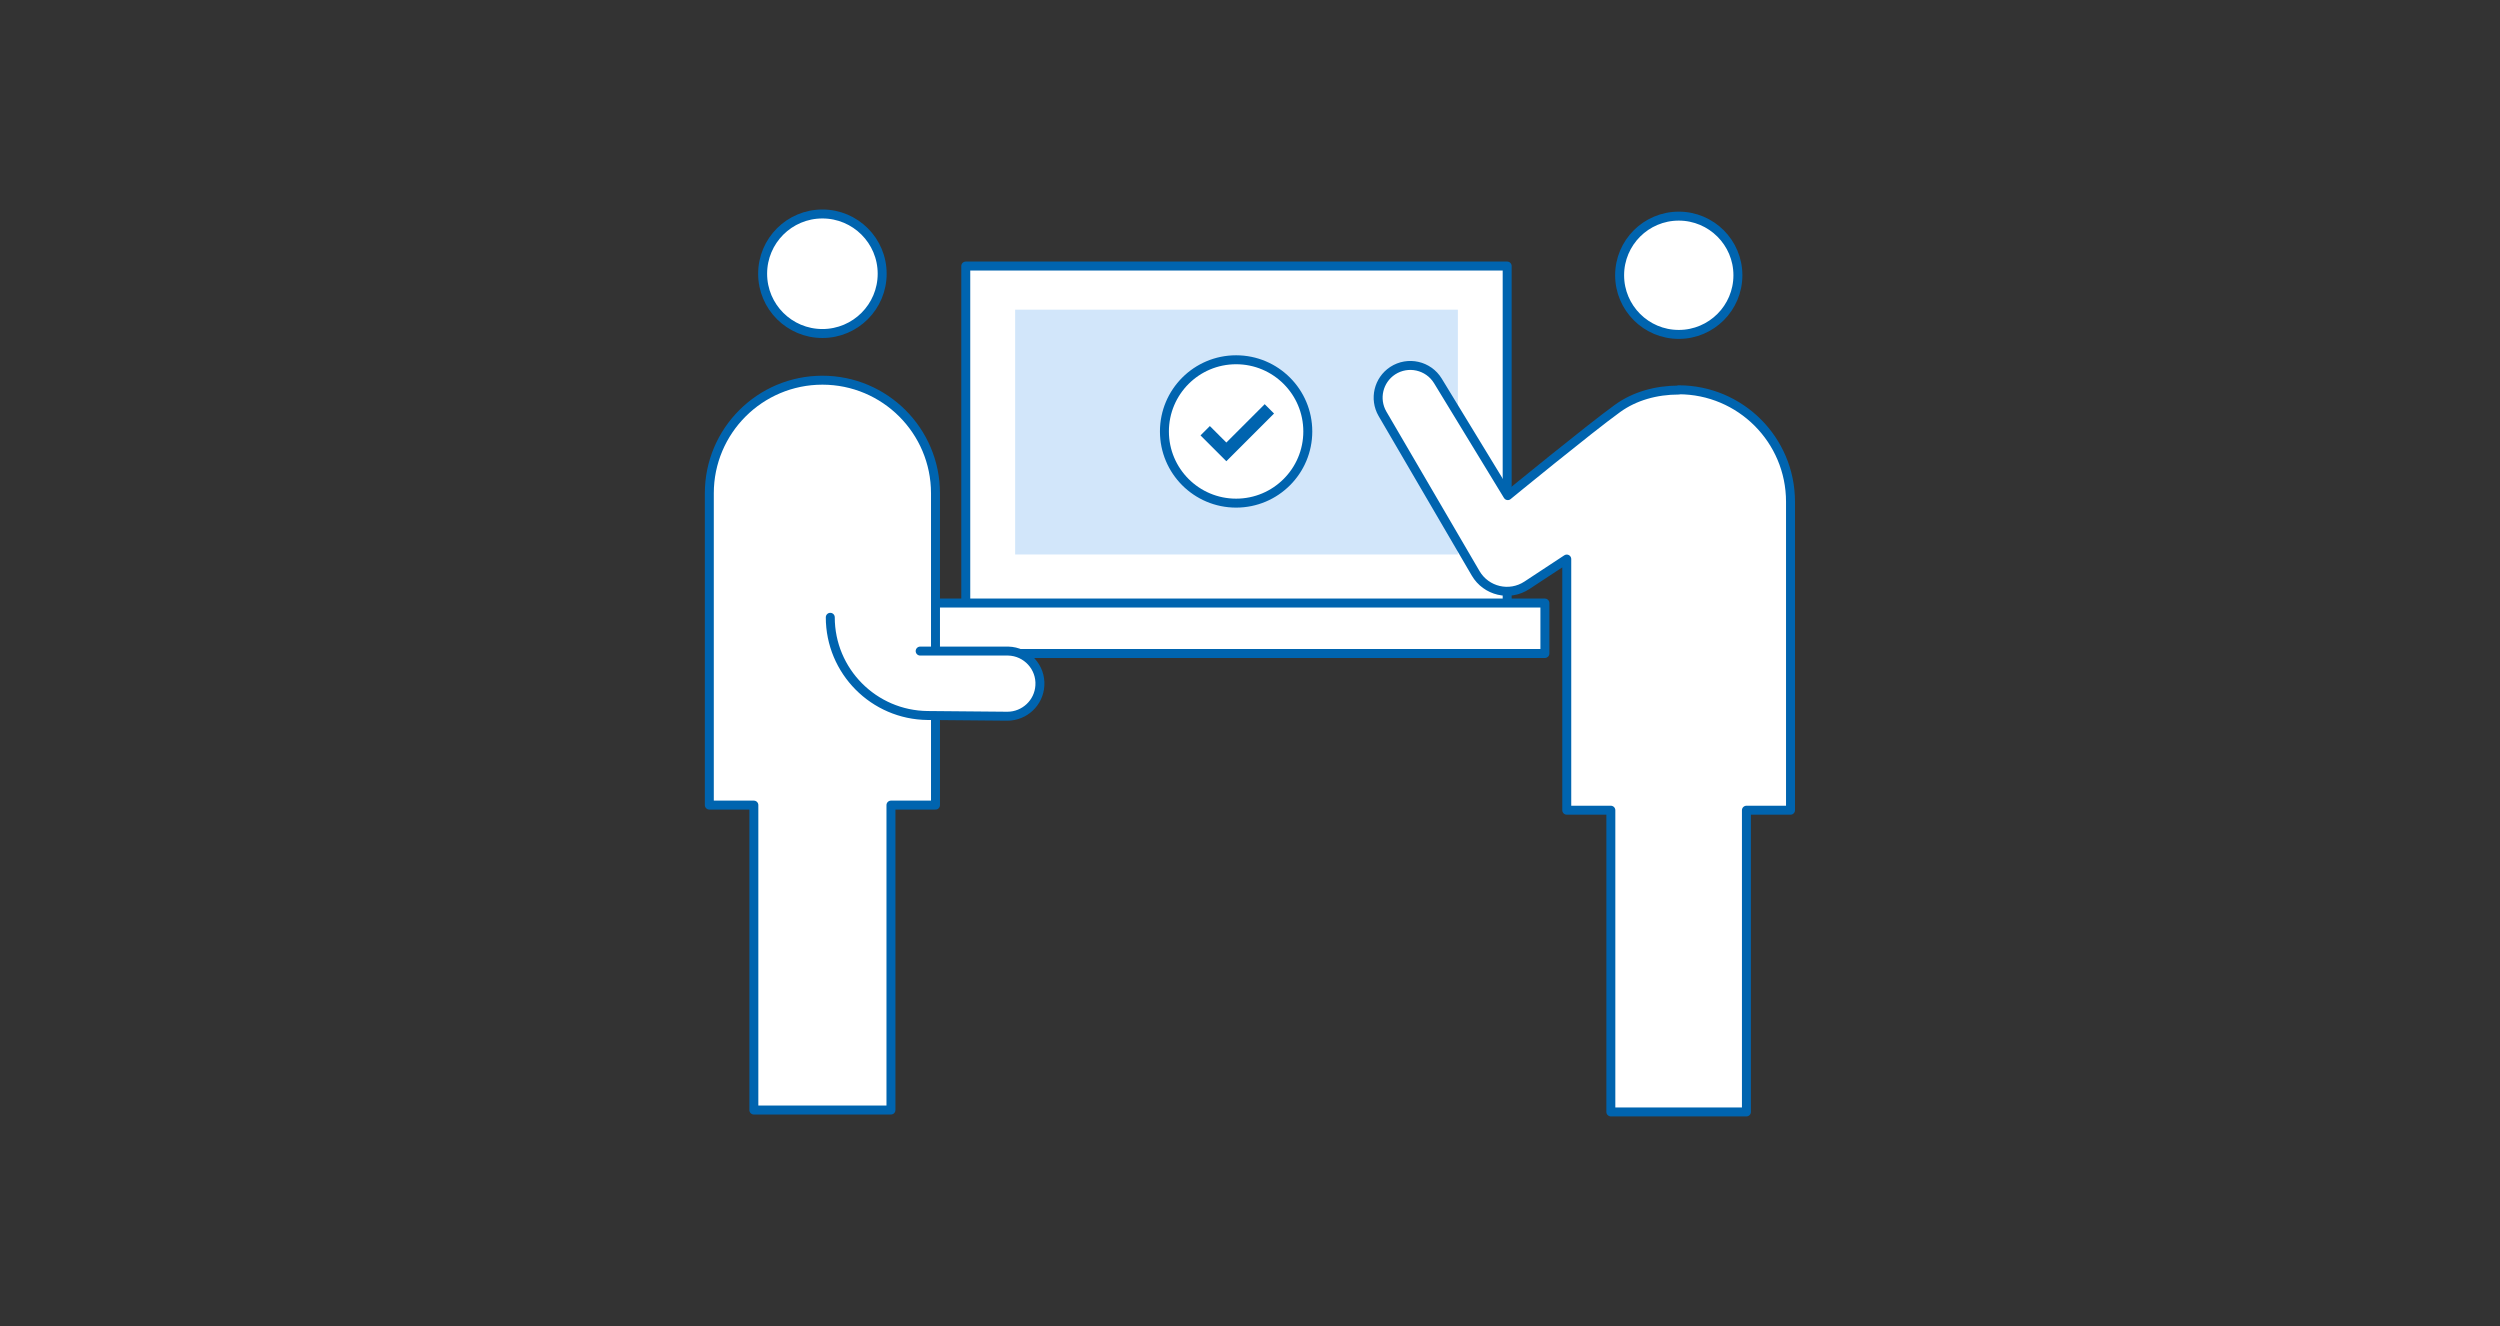
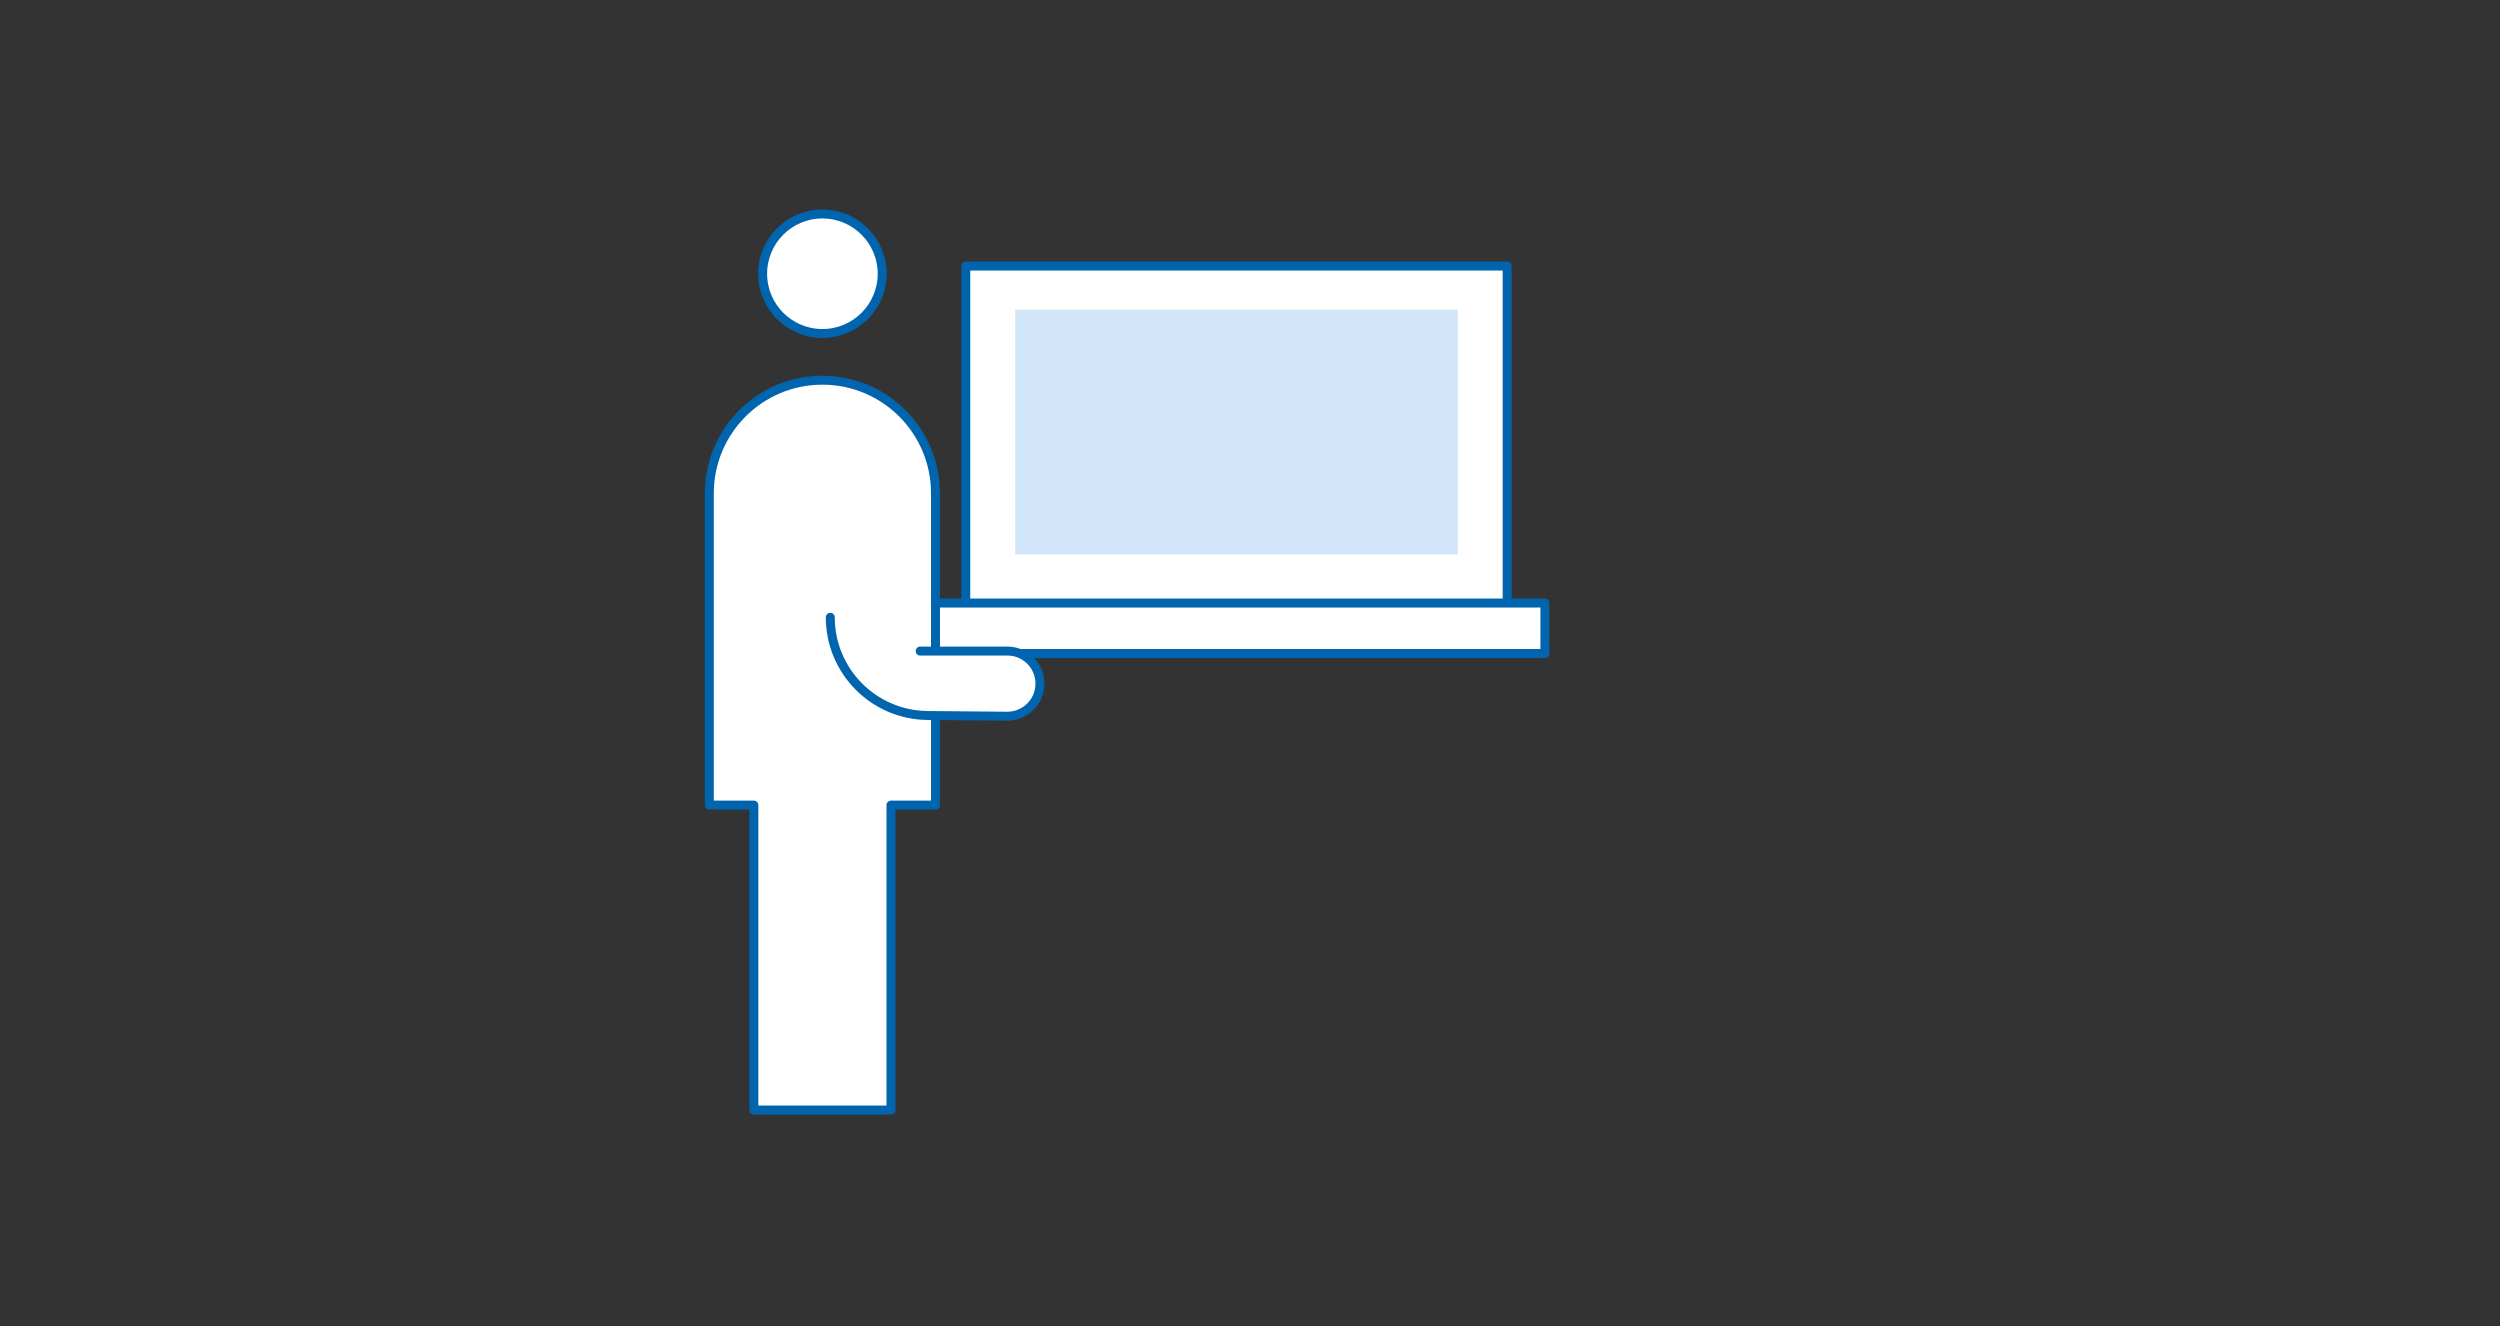
<svg xmlns="http://www.w3.org/2000/svg" id="b" data-name="レイヤー 2" viewBox="0 0 279 148">
  <rect x="0" y="0" width="279" height="148" fill="#333333" stroke="none" />
  <g id="c" data-name="contenst">
    <g>
      <g>
        <g>
          <g>
            <rect x="107.78" y="29.69" width="60.42" height="37.93" fill="#fff" stroke="#0064af" stroke-linecap="round" stroke-linejoin="round" />
            <rect x="124.33" y="23.51" width="27.32" height="49.41" transform="translate(186.21 -89.77) rotate(90)" fill="#d2e6fa" />
            <rect x="103.57" y="67.3" width="68.84" height="5.63" fill="#fff" stroke="#0064af" stroke-linecap="round" stroke-linejoin="round" />
          </g>
          <g>
-             <circle cx="137.95" cy="48.15" r="8" fill="#fff" stroke="#0064af" stroke-linecap="round" stroke-linejoin="round" />
-             <polygon points="136.86 52.18 133.27 48.59 135.02 46.84 136.86 48.68 141.14 44.4 142.89 46.15 136.86 52.18" fill="#0064af" stroke="#fff" stroke-miterlimit="10" />
-           </g>
+             </g>
        </g>
        <g>
          <g>
            <path d="M91.78,42.43h0c-6.97,0-12.62,5.65-12.62,12.62v34.8h4.97v34.03s15.3,0,15.3,0v-34.03h4.97s0-34.8,0-34.8c0-6.97-5.65-12.62-12.62-12.62Z" fill="#fff" stroke="#0064af" stroke-linecap="round" stroke-linejoin="round" />
            <path d="M98.45,30.55c0,3.68-2.98,6.67-6.67,6.67-3.68,0-6.67-2.98-6.67-6.67,0-3.68,2.98-6.67,6.67-6.67,3.68,0,6.67,2.98,6.67,6.67Z" fill="#fff" stroke="#0064af" stroke-miterlimit="10" />
          </g>
          <path d="M102.69,72.66h9.83c2.05.05,3.66,1.8,3.53,3.85h0c-.11,1.92-1.71,3.42-3.63,3.42l-8.89-.08c-6.02-.05-10.87-4.95-10.87-10.96h0" fill="#fff" stroke="#0064af" stroke-linecap="round" stroke-linejoin="round" />
        </g>
        <g>
-           <circle cx="187.35" cy="30.72" r="6.6" fill="#fff" stroke="#0064af" stroke-miterlimit="10" />
-           <path d="M187.35,43.53h0c-2.52,0-4.92.67-6.82,2.04-3.17,2.29-12.26,9.74-12.26,9.74l-7.8-12.8c-1.06-1.74-3.35-2.25-5.05-1.14-1.59,1.05-2.09,3.15-1.14,4.8l10.4,17.81c1.17,2,3.78,2.62,5.72,1.34l4.45-2.93v28.03h4.92v33.67h15.13v-33.67h4.92v-34.43c0-6.9-5.59-12.49-12.49-12.49Z" fill="#fff" stroke="#0064af" stroke-linecap="round" stroke-linejoin="round" />
-         </g>
+           </g>
      </g>
-       <rect width="279" height="148" fill="none" />
    </g>
  </g>
</svg>